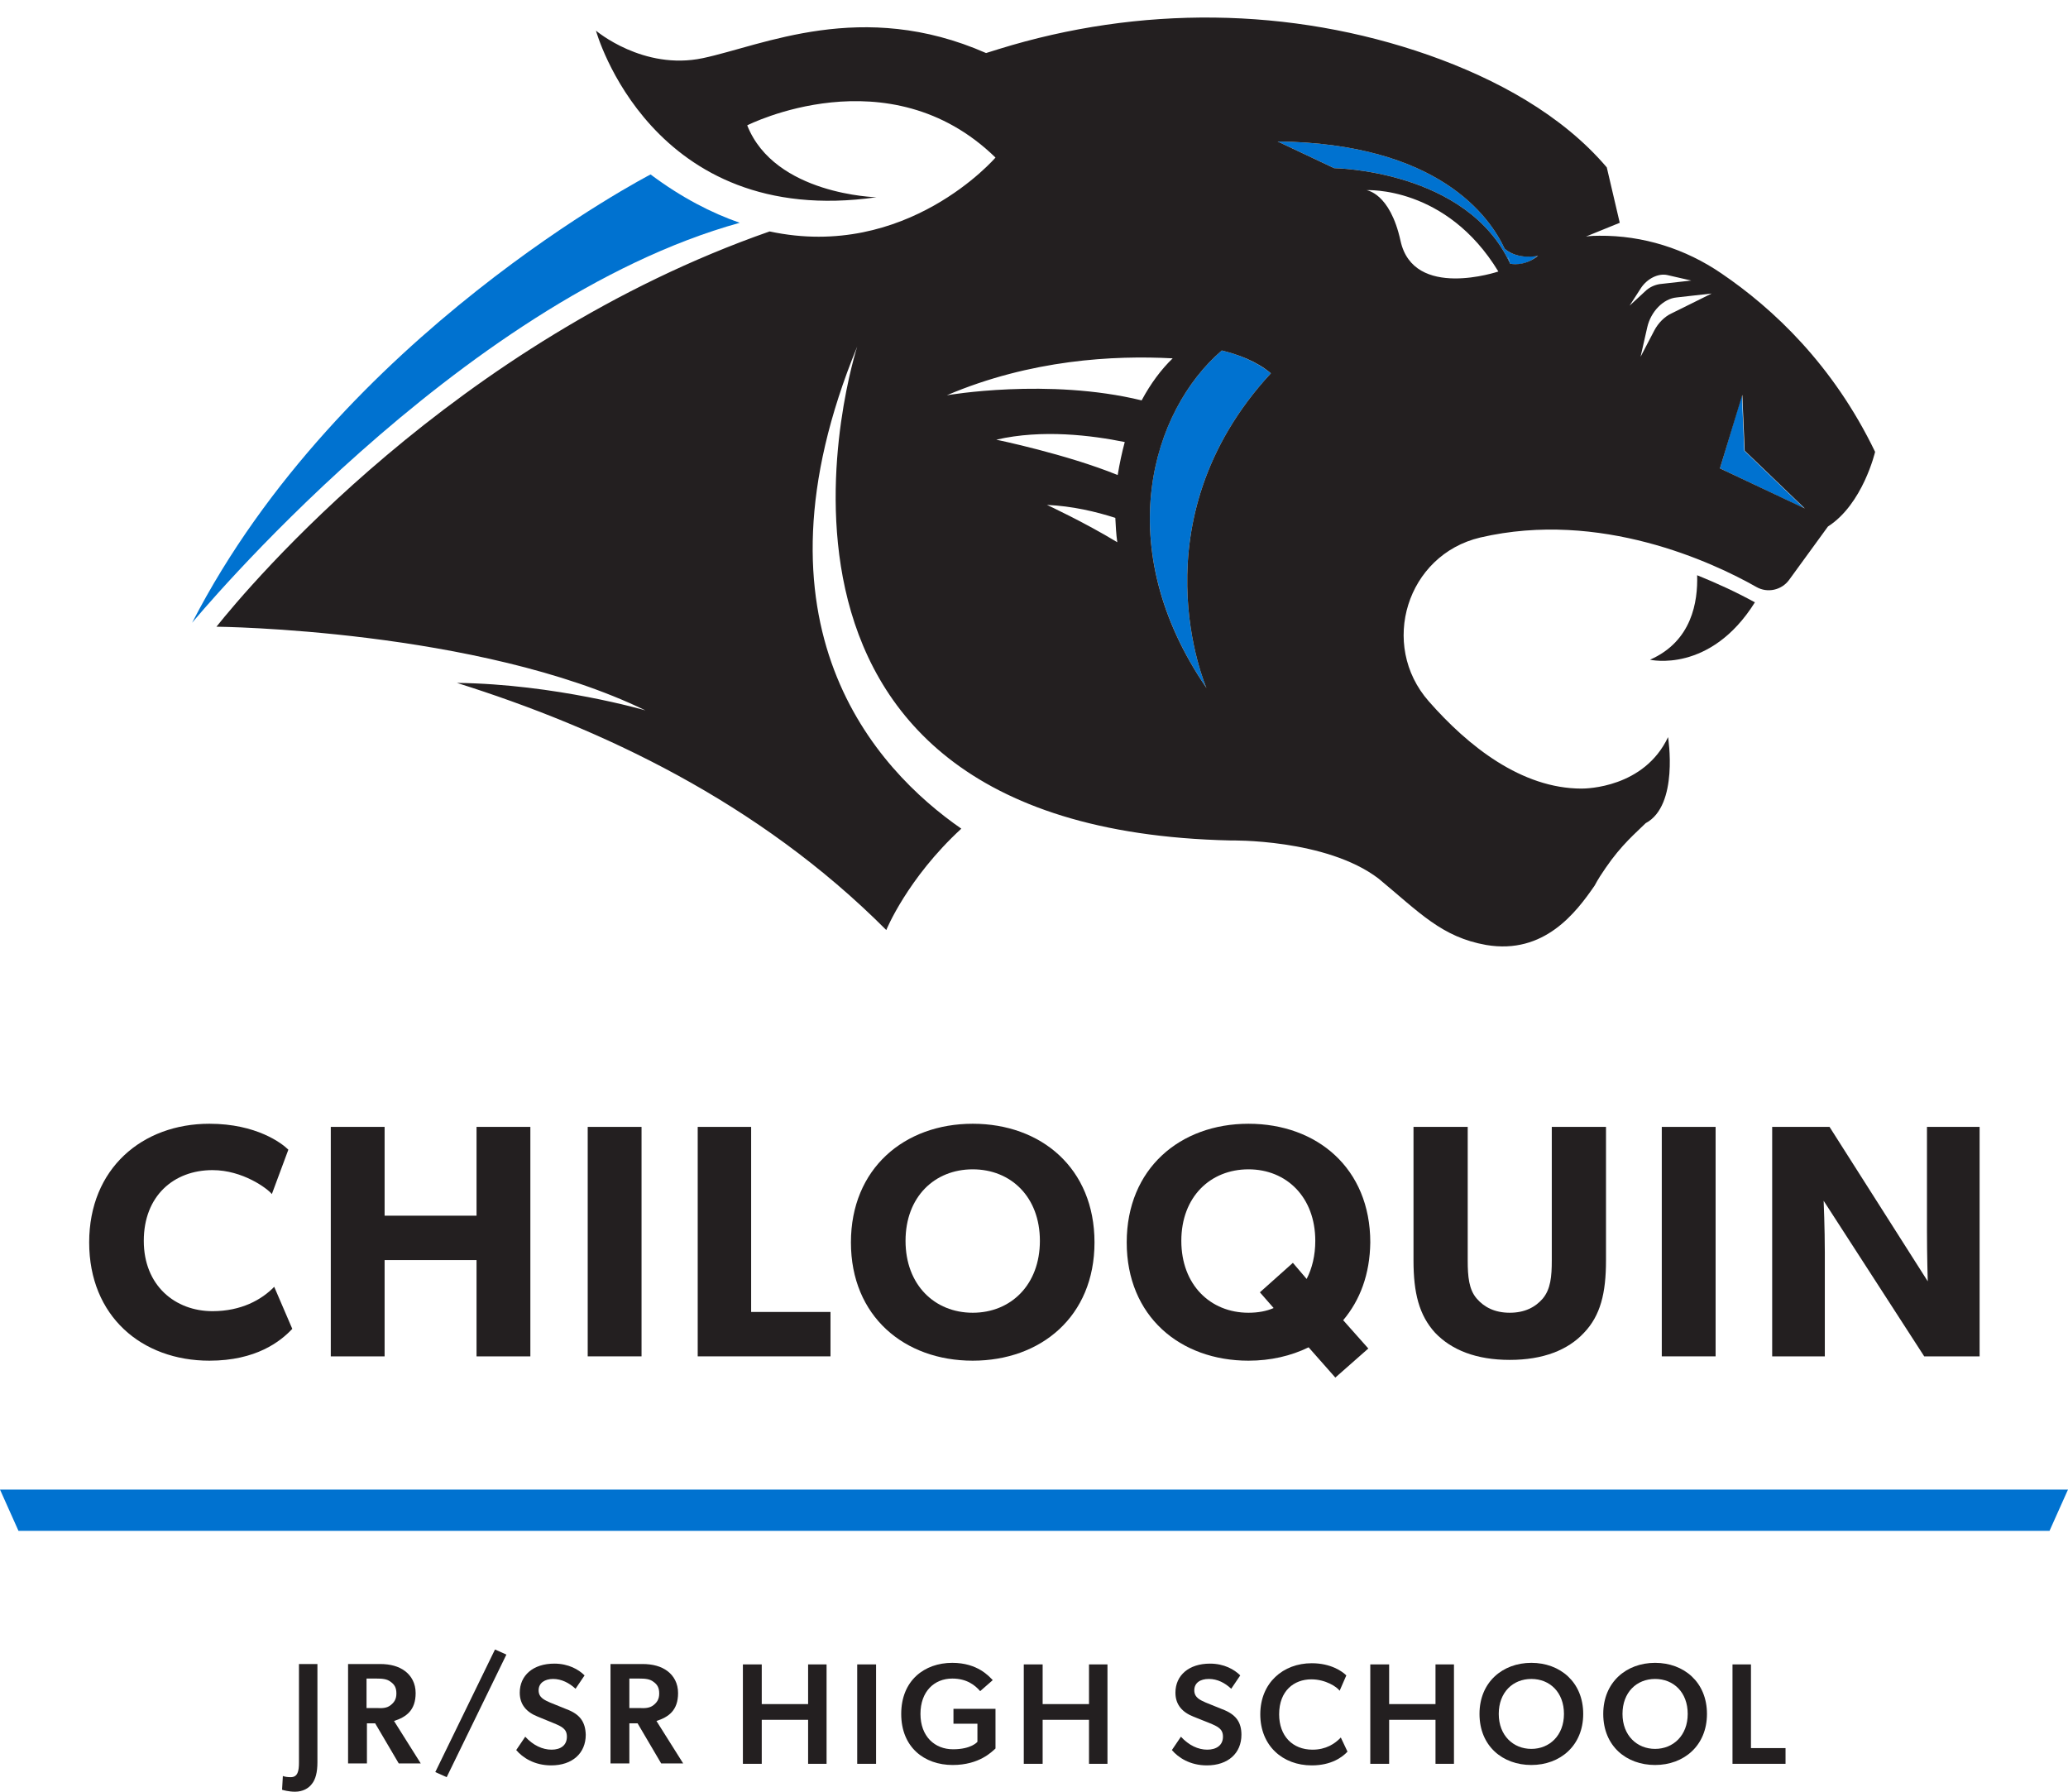
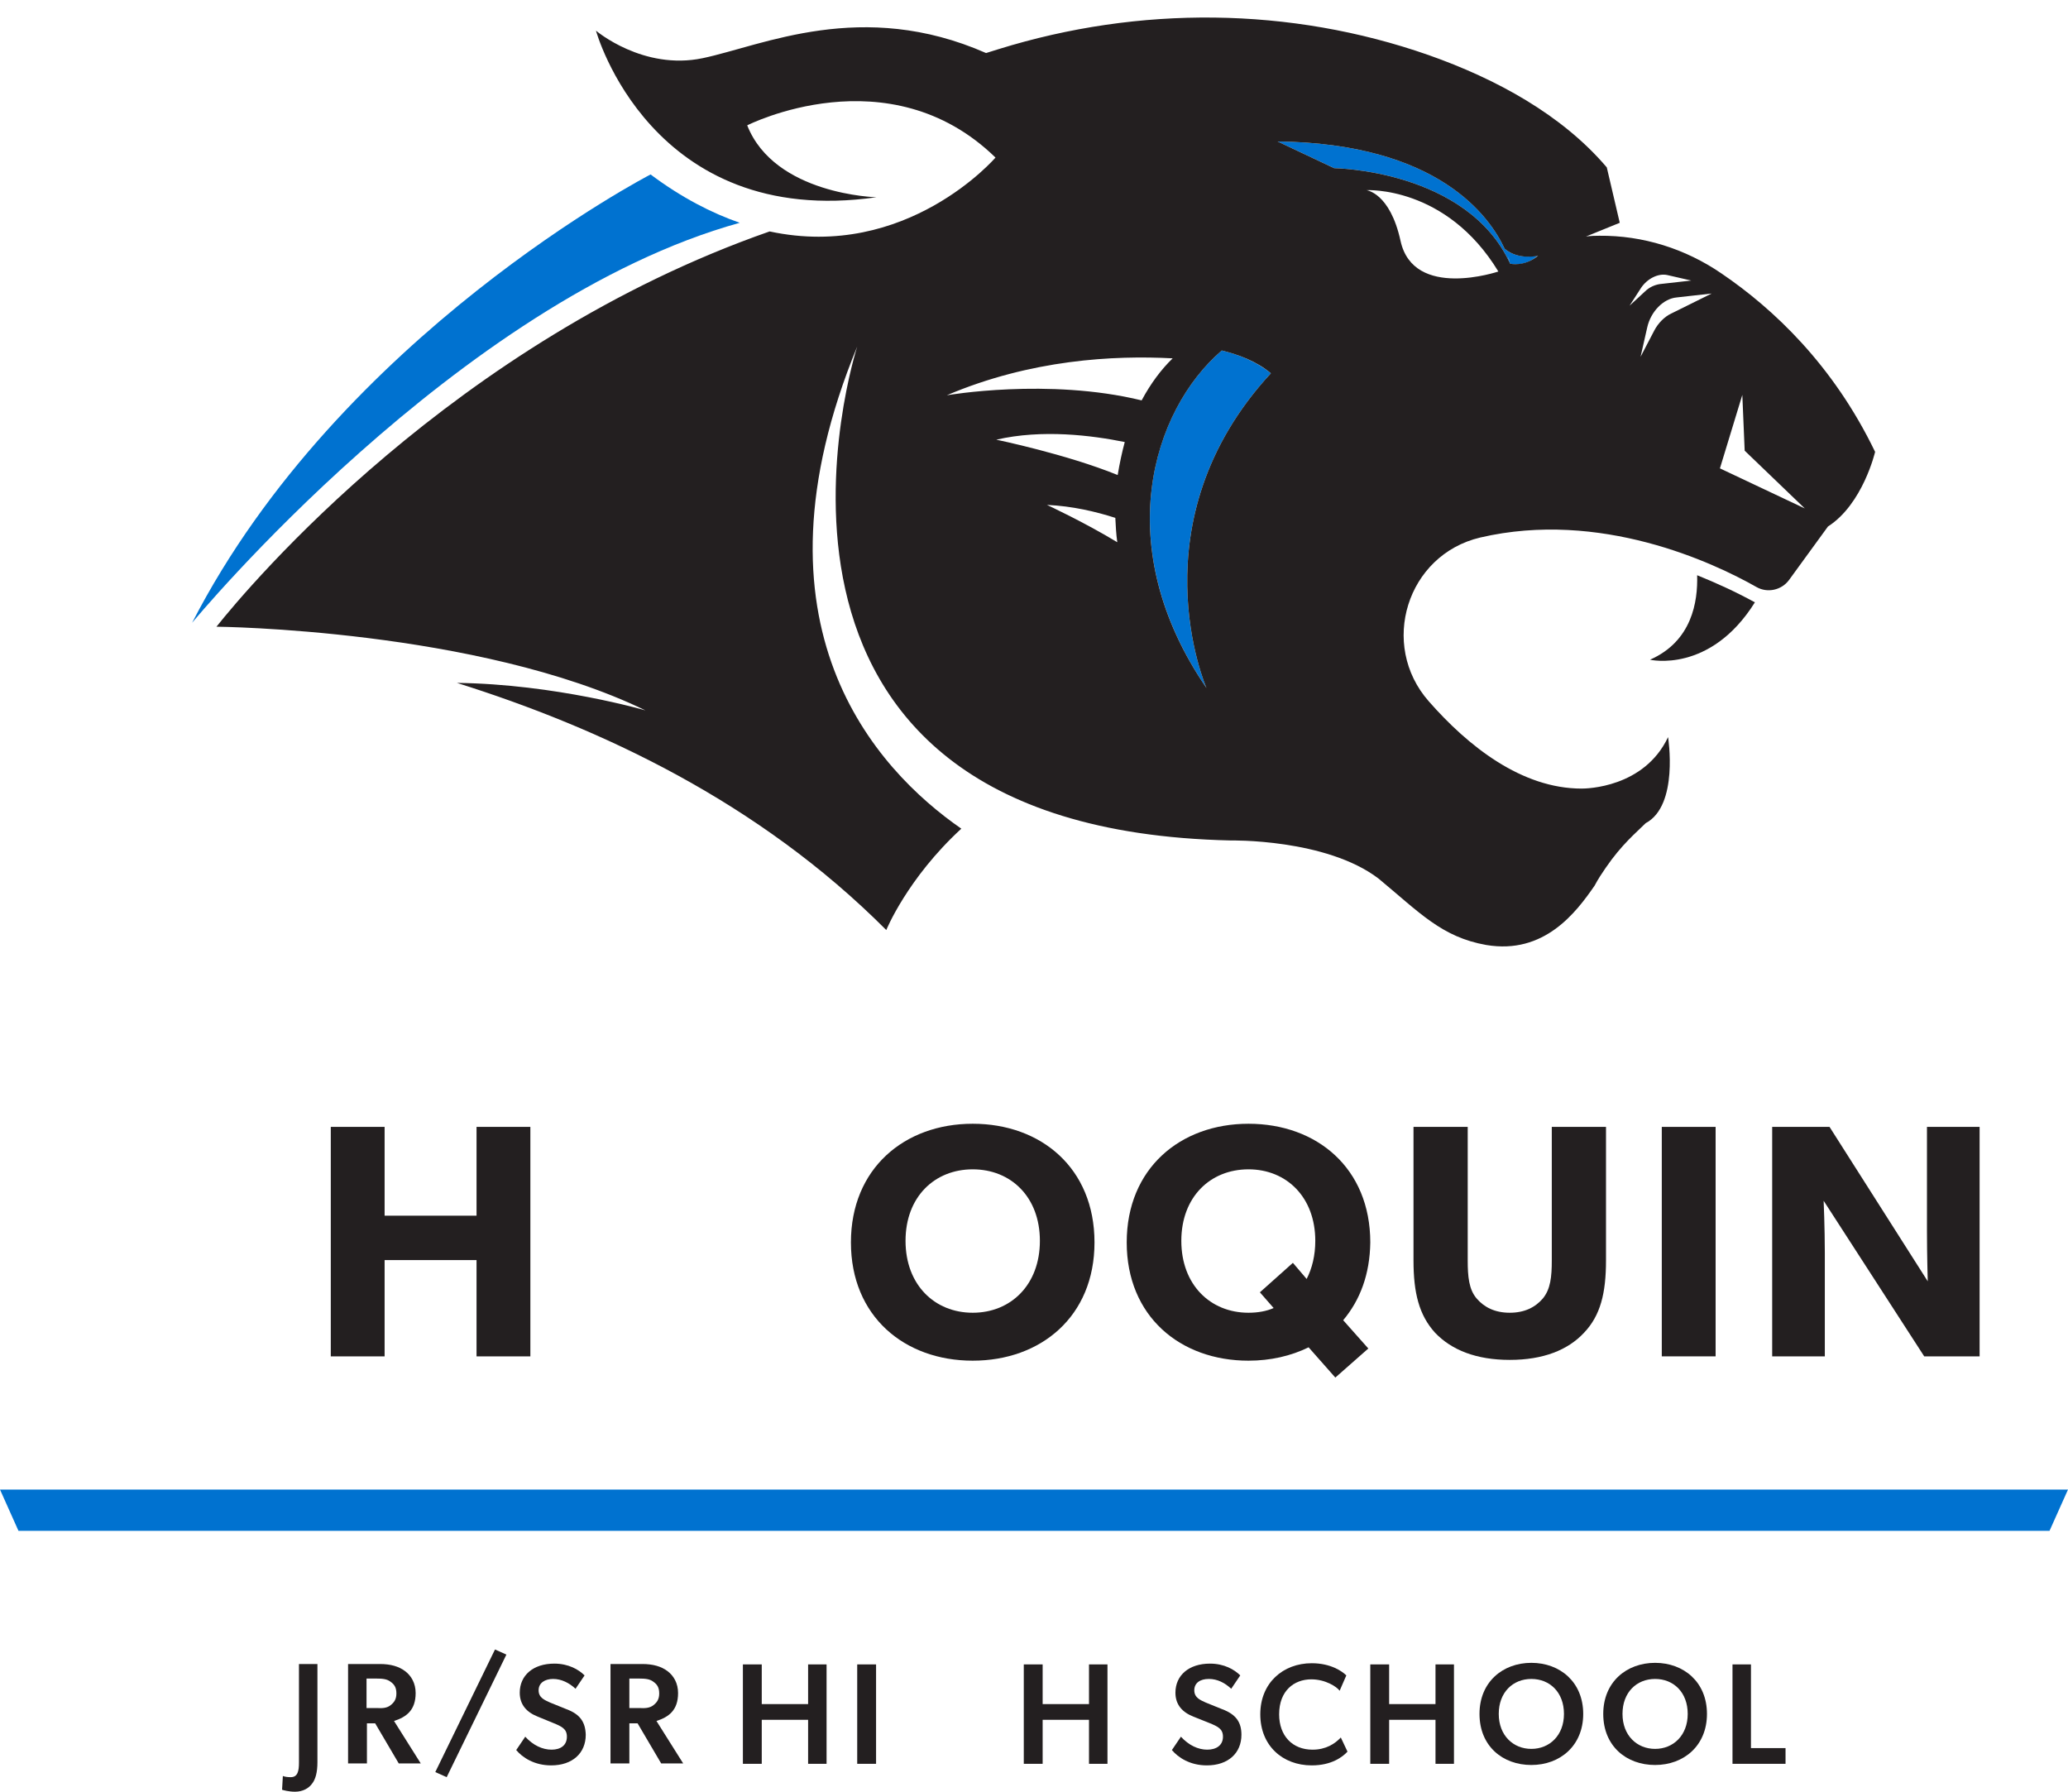
<svg xmlns="http://www.w3.org/2000/svg" version="1.1" id="Layer_1" x="0px" y="0px" viewBox="0 0 526.4 456" style="enable-background:new 0 0 526.4 456;" xml:space="preserve">
  <style type="text/css">
	.st0{fill:#231F20;}
	.st1{fill:#0072D0;}
</style>
  <g>
    <g>
      <g>
-         <path class="st0" d="M53.3,346.3c-17.2,0-30.6-11.3-30.6-30.1S36.2,286,53.3,286c12,0,18.5,5,20.1,6.6l-4.2,11.3     c-1.1-1.4-7.4-6.1-15.1-6.1c-9.9,0-17.5,6.6-17.5,18s8,17.9,17.5,17.9c7.3,0,12.5-2.9,15.7-6.2l4.6,10.7     C71.4,341.4,65.2,346.3,53.3,346.3L53.3,346.3z" />
        <path class="st0" d="M121.3,345.2v-24.5H97.9v24.5H84.2v-58.4h13.7v22.6h23.4v-22.6h13.7v58.4     C135.1,345.2,121.3,345.2,121.3,345.2z" />
-         <path class="st0" d="M149.6,345.2v-58.4h13.7v58.4H149.6z" />
-         <path class="st0" d="M177.6,345.2v-58.4h13.6v47.1h20.2v11.3H177.6L177.6,345.2z" />
        <path class="st0" d="M247.6,346.3c-17.4,0-31-11.3-31-30.1s13.6-30.2,31-30.2s31,11.3,31,30.2S264.9,346.3,247.6,346.3     L247.6,346.3z M247.6,297.6c-9.7,0-17.1,7-17.1,18.2s7.4,18.3,17.1,18.3s17.1-7.1,17.1-18.3S257.3,297.6,247.6,297.6L247.6,297.6     z" />
        <path class="st0" d="M341.9,336l6.4,7.2l-8.4,7.4l-6.8-7.7c-4.5,2.2-9.7,3.4-15.3,3.4c-17.4,0-31-11.3-31-30.1s13.6-30.2,31-30.2     s31,11.3,31,30.2C348.7,324.3,346.2,330.9,341.9,336L341.9,336z M317.8,297.6c-9.7,0-17.1,7-17.1,18.2s7.4,18.3,17.1,18.3     c2.4,0,4.6-0.4,6.4-1.2l-3.5-4l8.4-7.5l3.5,4.1c1.4-2.7,2.2-6,2.2-9.7C334.8,304.7,327.5,297.6,317.8,297.6L317.8,297.6z" />
        <path class="st0" d="M403.2,339.2c-4.1,4.4-10.4,6.9-18.9,6.9s-14.8-2.5-19-6.9c-4.1-4.5-5.5-10.2-5.5-18.4v-34h13.8v34     c0,4.1,0.3,7.4,2.3,9.7c1.9,2.2,4.6,3.6,8.4,3.6s6.5-1.4,8.4-3.6c2-2.4,2.3-5.6,2.3-9.7v-34h13.8v34     C408.8,329.1,407.4,334.8,403.2,339.2z" />
        <path class="st0" d="M423,345.2v-58.4h13.7v58.4H423z" />
        <path class="st0" d="M489.8,345.2l-25.6-39.6c0,0,0.3,7,0.3,13.2v26.4h-13.4v-58.4h14.6l25,39.3c0,0-0.2-6.6-0.2-12.8v-26.5h13.4     v58.4L489.8,345.2L489.8,345.2z" />
      </g>
      <polygon class="st1" points="521.7,389.6 4.7,389.6 0,379.1 526.4,379.1   " />
    </g>
    <g>
      <path class="st0" d="M74,452.3c1.8,0,2.1-1.6,2.1-3.7v-25.1h4.7v25c0,2.6-0.5,4.4-1.4,5.5c-0.8,1.1-2.3,2-4.3,2    c-1.6,0-3-0.4-3.3-0.5L72,452C72.5,452.2,73.2,452.3,74,452.3L74,452.3z" />
      <path class="st0" d="M93.4,438.6v10.2h-4.8v-25.3h8.1c2.7,0,4.8,0.6,6.4,1.8c1.6,1.2,2.7,3.1,2.7,5.6c0,4.4-2.4,6.1-5.5,7.1    l6.8,10.8h-5.6l-6-10.2L93.4,438.6L93.4,438.6z M99.4,434c0.9-0.7,1.5-1.5,1.5-3s-0.5-2.3-1.5-3c-0.9-0.7-2.1-0.8-3.6-0.8h-2.5    v7.5h2.5C97.4,434.8,98.5,434.7,99.4,434z" />
      <path class="st0" d="M128.9,421.1l-15.2,31.2l-2.9-1.3l15.2-31.2L128.9,421.1L128.9,421.1z" />
      <path class="st0" d="M149.1,441.5c0,4.7-3.4,7.8-8.8,7.8c-4.3,0-7.3-2-8.9-3.9l2.3-3.4c2,2.2,4.4,3.3,6.7,3.3s3.9-1.1,3.9-3.3    c0-2-1.3-2.6-3.5-3.5l-3.9-1.6c-2.8-1.1-4.6-3-4.6-6.1c0-4.4,3.4-7.4,8.8-7.4c3.6,0,6.2,1.5,7.7,3l-2.3,3.4    c-1.6-1.5-3.6-2.5-5.7-2.5s-3.7,1-3.7,2.9s1.6,2.5,2.9,3.1l4.2,1.7C147.7,436.3,149,438.3,149.1,441.5L149.1,441.5z" />
      <path class="st0" d="M160.2,438.6v10.2h-4.8v-25.3h8.1c2.7,0,4.8,0.6,6.4,1.8c1.6,1.2,2.7,3.1,2.7,5.6c0,4.4-2.4,6.1-5.5,7.1    l6.8,10.8h-5.6l-6-10.2L160.2,438.6L160.2,438.6z M166.3,434c0.9-0.7,1.5-1.5,1.5-3s-0.5-2.3-1.5-3c-0.9-0.7-2.1-0.8-3.6-0.8h-2.5    v7.5h2.5C164.2,434.8,165.4,434.7,166.3,434z" />
      <path class="st0" d="M193.9,437.7v11.2h-4.8v-25.3h4.8v10.1h11.8v-10.1h4.7v25.3h-4.7v-11.2H193.9z" />
      <path class="st0" d="M223,423.6v25.3h-4.8v-25.3H223z" />
-       <path class="st0" d="M242.7,434.9h10.7v10.1c-0.9,0.8-4.1,4.2-10.9,4.2c-7.2,0-13.1-4.5-13.1-13s5.9-13,13-13    c6.5,0,9.4,3.5,10.3,4.4l-3.2,2.8c-1.3-1.5-3.4-3.2-7.1-3.2c-4.6,0-8.1,3.3-8.1,9s3.6,9,8.3,9s6.2-1.9,6.2-1.9v-4.6h-6.1    L242.7,434.9L242.7,434.9z" />
      <path class="st0" d="M265.4,437.7v11.2h-4.8v-25.3h4.8v10.1h11.8v-10.1h4.7v25.3h-4.7v-11.2H265.4z" />
      <path class="st0" d="M316,441.5c0,4.7-3.4,7.8-8.8,7.8c-4.3,0-7.3-2-8.9-3.9l2.3-3.4c2,2.2,4.4,3.3,6.7,3.3s4-1.1,4-3.3    c0-2-1.3-2.6-3.5-3.5l-4-1.6c-2.8-1.1-4.6-3-4.6-6.1c0-4.4,3.4-7.4,8.8-7.4c3.6,0,6.2,1.5,7.7,3l-2.3,3.4    c-1.6-1.5-3.5-2.5-5.7-2.5s-3.7,1-3.7,2.9s1.6,2.5,2.9,3.1l4.2,1.7C314.6,436.3,316,438.3,316,441.5L316,441.5z" />
      <path class="st0" d="M333.9,449.3c-7.4,0-13.1-5-13.1-13s5.8-13,13.1-13c4.9,0,7.8,2.1,8.8,3.1l-1.7,3.9c-0.7-1-3.6-2.9-7.2-2.9    c-4.4,0-8.2,2.9-8.2,8.9c0,5.5,3.4,9,8.5,9c3.4,0,5.7-1.5,7.2-3.1l1.7,3.6C341.7,447.2,338.9,449.3,333.9,449.3L333.9,449.3z" />
      <path class="st0" d="M353.6,437.7v11.2h-4.8v-25.3h4.8v10.1h11.8v-10.1h4.7v25.3h-4.7v-11.2H353.6z" />
      <path class="st0" d="M376.6,436.2c0-8.1,5.9-13,13.2-13s13.2,4.9,13.2,13s-5.9,13-13.2,13S376.6,444.4,376.6,436.2z M389.8,427.3    c-4.7,0-8.3,3.4-8.3,8.9s3.7,8.9,8.3,8.9s8.3-3.4,8.3-8.9S394.5,427.3,389.8,427.3z" />
      <path class="st0" d="M408.1,436.2c0-8.1,5.9-13,13.2-13s13.2,4.9,13.2,13s-5.9,13-13.2,13S408.1,444.4,408.1,436.2z M421.3,427.3    c-4.7,0-8.3,3.4-8.3,8.9s3.7,8.9,8.3,8.9s8.3-3.4,8.3-8.9S426,427.3,421.3,427.3z" />
      <path class="st0" d="M445.7,423.6v21.3h8.8v4H441v-25.3L445.7,423.6L445.7,423.6z" />
    </g>
  </g>
  <g>
    <g>
      <g>
        <path class="st1" d="M188.3,56.7c-7.2-2.5-14.8-6.4-22.7-12.3c0,0-79,40.8-116.7,114.1C48.9,158.5,116.5,76.6,188.3,56.7z" />
        <path class="st0" d="M420,167.9c0,0,15.3,3.6,26.7-14.6c-4.9-2.7-10-5-14.7-6.9C432.2,153.1,430.7,163.2,420,167.9z" />
        <path class="st1" d="M383,63.3c-3.8-8.2-16.9-26.8-57.8-27.3l14.4,6.8c0,0,33.8,0.4,44.8,24.3c0,0,3.5,1,7-2     C391.4,65,386.5,66.3,383,63.3z M383.8,65.2c0.2,0.5,0.4,1,0.5,1.5C384.2,66.4,384,65.9,383.8,65.2z" />
-         <polygon class="st1" points="443.4,100.5 444,114.7 459.3,129.4 437.8,119.2    " />
      </g>
      <path class="st1" d="M323.5,95c-3.7-3-8.3-4.8-12.5-5.8c-17.8,15.3-28.5,49.9-3.9,85.9C307.1,175.1,288.6,132.8,323.5,95z" />
    </g>
    <path class="st0" d="M438.2,69.6c-9.2-6.3-20-9.7-31.1-9.6c-2.4,0-3.4,0.2-3.4,0.2l8.6-3.5L409,42.6   c-11.4-13.4-28.1-22.5-45.4-28.6C328.4,1.7,290,1.4,254.2,12.5l-3.2,1c-31.6-13.9-56.9-1.9-72.1,1.3c-15.2,3.2-27.2-7-27.2-7   s13.9,50.6,71.4,42.4c0,0-25.9-0.6-32.9-18.3c0,0,36-18.3,63.2,8.2c0,0-22.6,26.3-57.5,18.8C115.5,87,63.3,149.2,55.1,159.5   c0,0,66.5,0.6,109.2,21.3c0,0-22.9-6.7-48-7c36.6,11.5,76.7,30.2,109.3,62.9c0,0,5.3-13.1,19.1-25.8   c-21.8-15.1-55.7-51.7-26.5-122.7c0,0-39.8,122.7,95,125.7c0,0,24.3-0.5,37.7,9.7c10.5,8.7,16.1,14.9,27.4,16.9   c14.8,2.5,22.9-8.3,27.6-15.1c0.9-1.7,1.9-3.2,2.8-4.5c4.1-6,7.8-9,10.2-11.4c8.5-4.5,5.7-21.9,5.7-21.9   c-6.1,12.9-20.8,13.1-22,13.1c-15.3,0-28.9-10.8-38.9-22.2c-12.7-14.4-5.6-37.3,13.1-41.7c30.5-7.1,59.2,6.3,70.3,12.6   c2.8,1.6,6.4,0.8,8.3-1.8l9.9-13.6c8.9-5.7,12-19,12-19C466.6,92.8,451.3,78.5,438.2,69.6z M266.5,128.5c6.5,0.3,12.4,1.7,17.4,3.3   c0.1,2,0.2,4.1,0.5,6.2C276,132.9,266.5,128.5,266.5,128.5z M284.5,120.9c-13-5.3-30.9-9-30.9-9c11.7-2.7,24.3-1.1,32.7,0.6   C285.6,115.1,285,117.9,284.5,120.9z M241,100.6c21.4-9.1,42.5-10.2,57.5-9.4c-2.9,2.8-5.6,6.4-7.9,10.7   C266.8,96.1,241,100.6,241,100.6z M307.1,175.1c-24.6-35.9-13.9-70.6,3.9-85.9c4.1,1,8.8,2.7,12.5,5.8   C288.6,132.8,307.1,175.1,307.1,175.1z M356.5,61.3c-2.7-12.3-8.7-12.9-8.7-12.9s20.3-1.2,33.6,20.7   C381.4,69.1,359.8,76.4,356.5,61.3z M384.4,67.1c-11-23.9-44.8-24.3-44.8-24.3L325.2,36c40.9,0.5,54,19.1,57.8,27.3   c3.5,3,8.5,1.8,8.5,1.8C387.9,68,384.4,67.1,384.4,67.1z M417.7,73.3c1.6-2.4,4.4-3.8,6.7-3.3l6.1,1.4l-8,0.9   c-1.3,0.2-2.7,0.8-3.8,1.9l-3.9,3.6L417.7,73.3z M425.4,79.8c-1.7,0.8-3.3,2.4-4.3,4.3l-3.5,6.7l1.7-7.5c0.9-4,4.1-7.3,7.5-7.6   l8.9-1L425.4,79.8z M437.8,119.2l5.7-18.7l0.6,14.2l15.3,14.7L437.8,119.2z" />
  </g>
</svg>